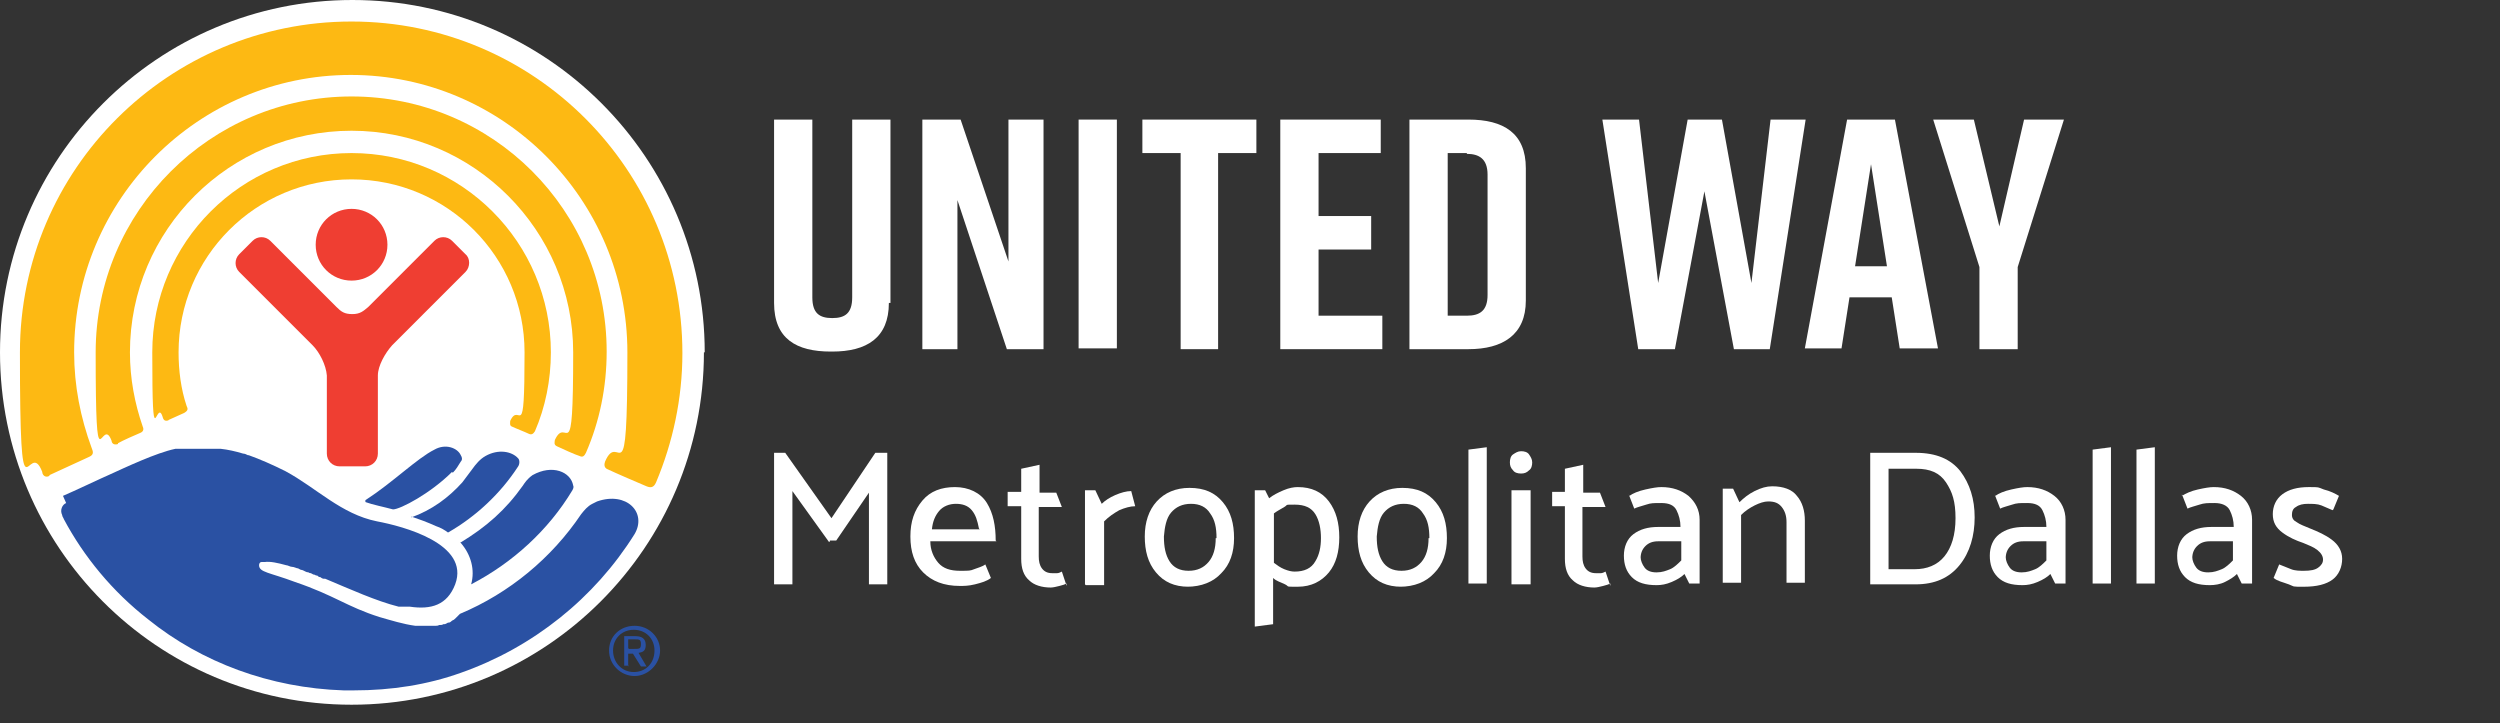
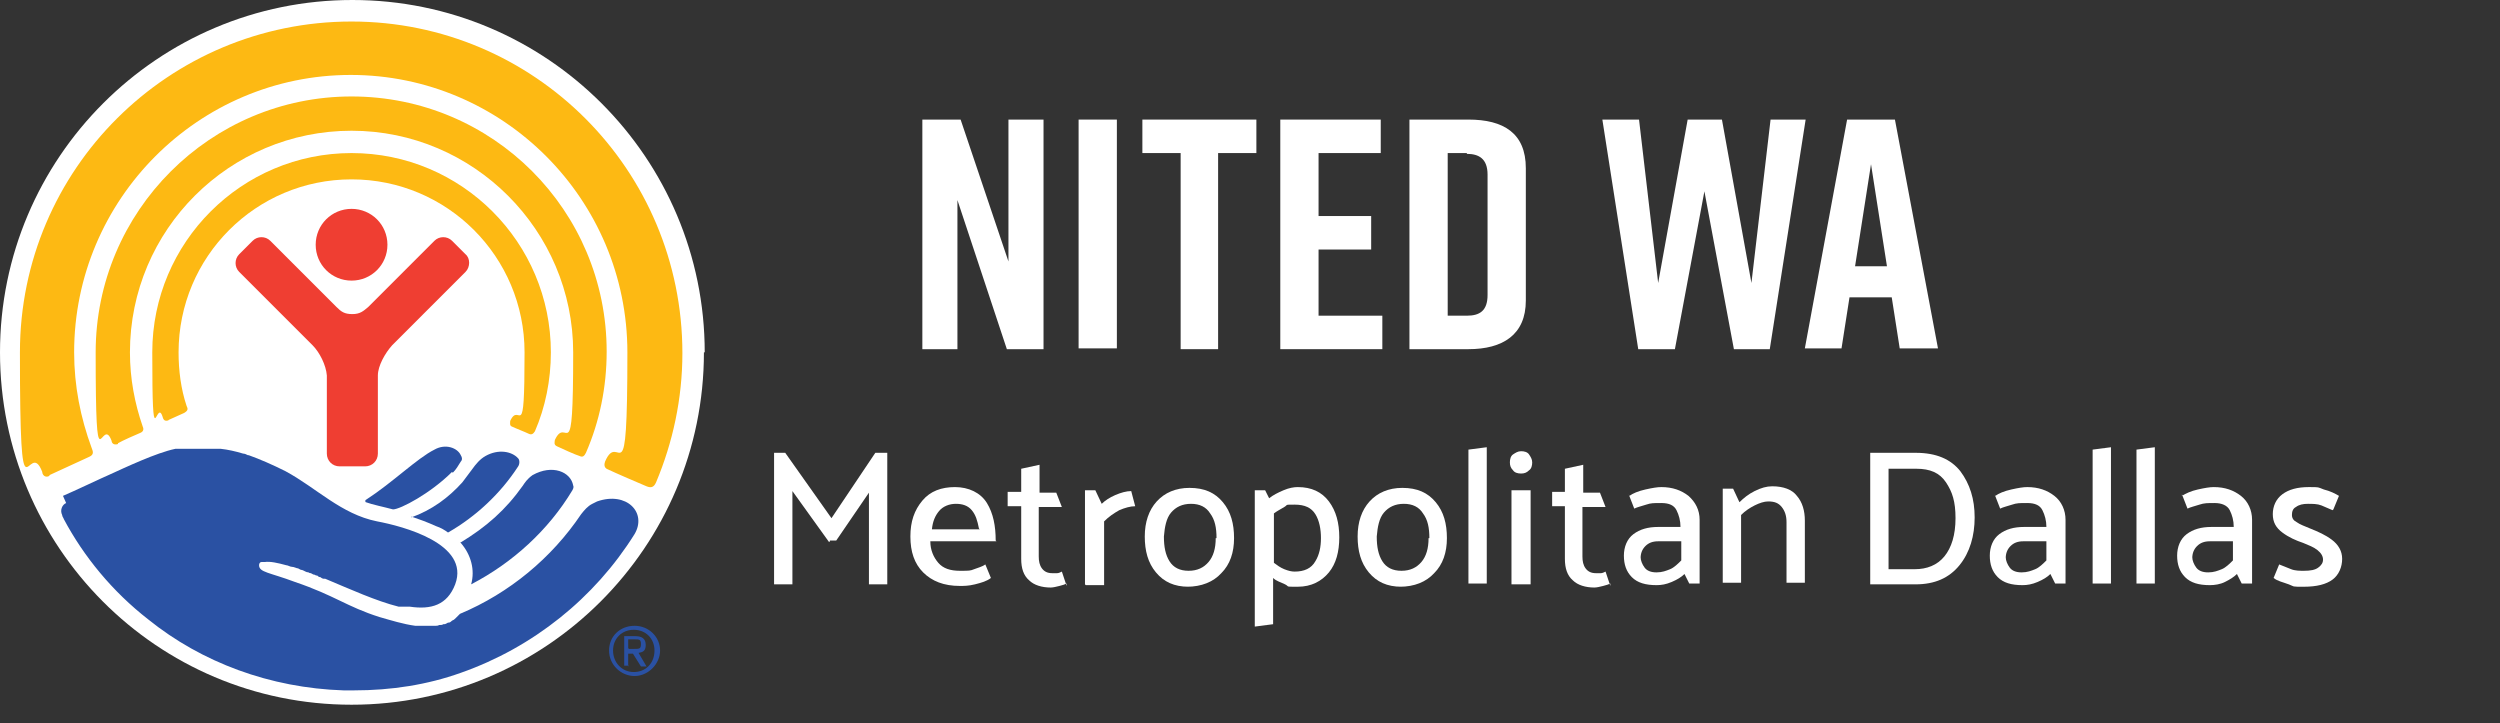
<svg xmlns="http://www.w3.org/2000/svg" id="Layer_2" version="1.1" viewBox="0 0 313.6 90.7">
  <rect x="0" y="0" width="313.6" height="90.7" fill="#333333" stroke="none" />
  <defs>
    <style>
      .st0 {
        fill: none;
      }

      .st1 {
        clip-path: url(#clippath-1);
      }

      .st2 {
        fill: #fff;
      }

      .st3 {
        fill: #2a51a3;
      }

      .st4 {
        fill: #fdb913;
      }

      .st5 {
        fill: #ef3e32;
      }

      .st6 {
        clip-path: url(#clippath);
      }
    </style>
    <clipPath id="clippath">
      <rect class="st0" width="313.6" height="90.7" />
    </clipPath>
    <clipPath id="clippath-1">
      <rect class="st0" width="313.6" height="90.7" />
    </clipPath>
  </defs>
  <g id="Layer_1-2">
    <g class="st6">
      <g>
        <path class="st2" d="M88.3,44.2c0,24.4-19.8,44.2-44.2,44.2S0,68.6,0,44.2,19.8,0,44.2,0s44.2,19.8,44.2,44.2" />
        <path class="st4" d="M21.1,52.7c.5-.2,1.5-.7,2-.9.5-.3.5-.5.3-.9-.7-2.1-1-4.4-1-6.7,0-12,9.7-21.7,21.7-21.7s21.7,9.7,21.7,21.7-.6,6-1.8,8.6c0,.2-.1.6.2.7.4.2,1.7.7,2.1.9.4.2.6,0,.8-.3,1.3-3,2-6.4,2-9.9,0-13.8-11.2-25-25-25s-25,11.2-25,25,.5,5.5,1.3,8.1c.1.4.3.6.8.4" />
        <path class="st4" d="M14.8,55.6c.5-.3,2.3-1.1,2.8-1.3.5-.2.4-.6.3-.8-1-2.9-1.6-6-1.6-9.3,0-15.4,12.5-27.8,27.8-27.8s27.8,12.5,27.8,27.8-.8,7.7-2.3,11c0,.2-.2.6.3.8.4.2,2.4,1.1,2.8,1.2.4.2.6,0,.8-.4,1.7-3.9,2.6-8.2,2.6-12.7,0-17.7-14.3-32-32-32S12,26.5,12,44.2s.7,7.6,2,11.1c0,.2.2.6.8.4" />
        <path class="st4" d="M6.2,59.6c.6-.3,4.4-2,5-2.3.7-.3.4-.8.3-1.1-1.4-3.8-2.2-7.8-2.2-12,0-19.2,15.6-34.8,34.7-34.8s34.7,15.6,34.7,34.8-1,9.5-2.8,13.7c-.1.3-.2.8.4,1,.6.3,4.3,1.9,4.8,2.1.5.2.9.2,1.2-.5,2.1-5,3.3-10.5,3.3-16.2,0-23-18.6-41.6-41.5-41.6S2.5,21.2,2.5,44.2s1,10.3,2.8,15c0,.3.3.8.9.5" />
        <path class="st5" d="M44.1,35.2c2.5,0,4.5-2,4.5-4.5s-2-4.5-4.5-4.5-4.5,2-4.5,4.5,2,4.5,4.5,4.5" />
        <path class="st5" d="M45.8,58.5c.9,0,1.6-.7,1.6-1.6v-9.8c0-1.2.9-2.8,1.8-3.8l9.2-9.2c.6-.6.6-1.7,0-2.2l-1.7-1.7c-.6-.6-1.6-.6-2.2,0l-8.3,8.3c-.6.5-1,.9-2,.9s-1.4-.3-2-.9l-8.3-8.3c-.6-.6-1.6-.6-2.2,0l-1.7,1.7c-.6.6-.6,1.6,0,2.2l9.2,9.2c.9.9,1.7,2.5,1.8,3.8v9.8c0,.9.7,1.6,1.6,1.6h3.3,0Z" />
        <path class="st3" d="M78.9,81.4h.6c.7,0,.9,0,.9-.6s-.2-.6-.8-.6h-.8v1.1h0ZM78.9,83.5h-.6v-3.7h1.4c.8,0,1.3.3,1.3,1.1s-.4.9-.9,1l1,1.7h-.7l-1-1.6h-.6v1.6h0ZM82.1,81.6c0-1.5-1.1-2.6-2.6-2.6s-2.6,1.1-2.6,2.6,1.1,2.7,2.6,2.7,2.6-1.1,2.6-2.7M76.4,81.6c0-1.8,1.4-3.1,3.2-3.1s3.2,1.4,3.2,3.1-1.5,3.2-3.2,3.2-3.2-1.4-3.2-3.2" />
        <path class="st3" d="M51.6,64.8c.9.3,2,.7,3.1,1.2.6.2,1.1.5,1.5.8,3.5-2,6.6-4.9,8.8-8.3.2-.3.2-.8,0-1-.8-.9-2.5-1.2-4.1-.3h0c-.7.4-1.2,1-1.7,1.7-.4.5-.8,1.1-1.2,1.6-1.8,2-3.9,3.5-6.4,4.4" />
        <path class="st3" d="M57.8,68.1c1.3,1.5,1.8,3.4,1.3,5.2,5.2-2.7,9.7-6.8,12.7-11.8.1-.2.2-.4.1-.6-.3-1.7-2.6-2.7-5.1-1.3h0c-.7.5-1,1-1.2,1.3-2.2,3.1-4.6,5.2-7.9,7.2" />
        <path class="st3" d="M56.8,59.3c.4-.4.7-.9,1-1.4.2-.2.2-.5,0-.8-.4-.9-1.9-1.5-3.3-.7-2.2,1.1-5.2,4.1-8.6,6.3-.1,0-.1.3,0,.3.8.3,2.3.6,3.4.9.9,0,4.7-2,7.4-4.7" />
        <path class="st3" d="M7.9,62.2c1.2-.5,5.2-2.4,5.7-2.6,2.2-1,6-2.8,8.4-3.3.2,0,.4,0,.6,0,0,0,0,0,.1,0,.1,0,.3,0,.4,0,.1,0,.2,0,.4,0,.1,0,.3,0,.4,0,.1,0,.3,0,.5,0,.1,0,.2,0,.3,0,.3,0,.5,0,.8,0h.1c.2,0,.4,0,.6,0,.1,0,.2,0,.3,0,.1,0,.3,0,.4,0,.1,0,.2,0,.4,0,.1,0,.2,0,.4,0,.9.1,1.8.3,2.8.6h0c.2,0,.4.1.6.2,0,0,0,0,.1,0,1.4.5,3,1.2,4.6,2,3.9,2.1,7,5.4,11.5,6.3,3.2.6,11.7,2.8,9.8,7.9-1,2.6-3,3.2-5.7,2.8h0c-.1,0-.2,0-.3,0,0,0-.2,0-.3,0,0,0-.2,0-.3,0-.1,0-.3,0-.4,0,0,0,0,0-.1,0-2.8-.7-6.1-2.2-9.2-3.5,0,0-.2,0-.2,0-.1,0-.3-.1-.4-.2-.2,0-.3-.1-.4-.2-.1,0-.2,0-.3-.1-.2,0-.3-.1-.5-.2,0,0-.2,0-.3-.1-.3,0-.5-.2-.8-.3h0c-.2,0-.3-.1-.5-.2-.2,0-.5-.2-.8-.2-.2,0-.5-.2-.7-.2-1.1-.3-2-.5-2.7-.4h0c0,0-.1,0-.2,0,0,0,0,0,0,0,0,0,0,0-.1,0,0,0,0,0-.1,0,0,0,0,0,0,0-.2,0-.3.2-.3.4,0,.9,1.3.9,4.5,2.1,5,1.7,6.5,3.1,10.6,4.4,1.4.4,3,.9,4.5,1.1h0c.2,0,.3,0,.5,0h.8c.2,0,.3,0,.5,0,0,0,0,0,.1,0,.1,0,.3,0,.4,0,0,0,.1,0,.2,0,.2,0,.3,0,.5-.1,0,0,0,0,.1,0,.1,0,.3,0,.4-.1,0,0,0,0,.1,0,.2,0,.3-.1.5-.2,0,0,0,0,.1,0,.2,0,.3-.2.5-.3,0,0,0,0,0,0,.1,0,.3-.2.4-.3.2-.2.3-.3.5-.5,6.2-2.6,11.5-7,15.2-12.5.4-.5.8-1,1.4-1.3.2-.1.4-.2.6-.3,3.7-1.3,6.3,1.4,4.7,4.1-5,8-12.7,14.2-21.8,17.4h0c-4.2,1.5-8.7,2.2-13.4,2.2h0c-.4,0-.9,0-1.3,0-9.2-.3-17.8-3.5-24.5-8.9h0s0,0,0,0c-4.5-3.5-8.1-7.9-10.6-12.6,0-.1-.2-.3-.2-.5-.3-.6,0-1.3.5-1.5" />
      </g>
    </g>
    <path class="st2" d="M104,68l-4.6-6.4v11.7h-2.3v-16.5h1.4l5.8,8.2,5.5-8.2h1.5v16.5h-2.3v-11.5l-4.1,6h-.8c0,.1,0,.1,0,.1Z" />
    <g>
      <path class="st2" d="M125,67.9h-8.3c0,1.1.4,2,1,2.7s1.5,1,2.7,1,1.3,0,1.8-.2,1-.3,1.4-.6l.7,1.7c-.5.4-1.2.6-2,.8s-1.4.2-1.9.2c-2,0-3.5-.6-4.6-1.7-1.1-1.1-1.6-2.6-1.6-4.5s.5-3.3,1.5-4.5c1-1.2,2.4-1.7,4.1-1.7s3.2.7,4,2c.8,1.3,1.1,2.9,1.1,4.7ZM122.8,66.3c-.2-1-.4-1.7-.9-2.3s-1.2-.8-2-.8-1.6.3-2.1.9c-.5.6-.8,1.3-.9,2.3h6Z" />
      <path class="st2" d="M133.8,73.2c-.2.1-.5.2-.9.3-.4.1-.8.2-1.1.2-1.1,0-2.1-.3-2.7-.9-.7-.6-1-1.5-1-2.7v-6.6h-1.7v-1.8s1.7,0,1.7,0v-2.9l2.3-.5v3.5h2.1l.7,1.8h-2.9v6.2c0,.6.1,1.1.4,1.5.3.4.7.6,1.3.6s.4,0,.6,0c.2,0,.4-.1.6-.2l.6,1.8h0Z" />
      <path class="st2" d="M136.1,73.3v-11.8h1.3l.8,1.7c.4-.4,1-.8,1.7-1.1s1.4-.5,2-.5l.5,1.9c-.6,0-1.3.2-2,.5-.7.4-1.3.8-1.9,1.4v8h-2.3,0Z" />
    </g>
    <path class="st2" d="M149.1,73.6c-1.8,0-3.1-.6-4.1-1.8s-1.4-2.7-1.4-4.5c0-1.8.5-3.3,1.5-4.4,1-1.1,2.4-1.7,4.1-1.7,1.9,0,3.2.6,4.2,1.8s1.4,2.7,1.4,4.5-.5,3.3-1.6,4.4c-1,1.1-2.5,1.7-4.3,1.7h0ZM152.6,67.5c0-1.3-.2-2.3-.8-3.1-.5-.8-1.3-1.2-2.4-1.2s-1.9.4-2.5,1.1-.8,1.8-.9,3c0,1.3.2,2.3.7,3.1.5.8,1.3,1.2,2.4,1.2s1.9-.4,2.5-1.1c.6-.7.9-1.7.9-3h0Z" />
    <path class="st2" d="M157.4,78.6v-17.1h1.3l.5,1c.5-.4,1.1-.7,1.8-1s1.3-.4,1.8-.4c1.7,0,3,.6,3.9,1.8s1.3,2.7,1.3,4.5-.4,3.3-1.3,4.4-2.2,1.8-3.9,1.8-1,0-1.6-.3-1.1-.4-1.5-.8v5.8l-2.3.3h0ZM159.8,70.6c.4.3.8.6,1.3.8.5.2.9.3,1.3.3,1.2,0,2.1-.4,2.6-1.3.5-.8.7-1.8.7-2.9s-.2-2.2-.7-3c-.5-.8-1.3-1.2-2.6-1.2s-.8,0-1.3.3-.9.5-1.3.8c0,0,0,6.4,0,6.4Z" />
    <path class="st2" d="M175.8,73.6c-1.8,0-3.1-.6-4.1-1.8s-1.4-2.7-1.4-4.5c0-1.8.5-3.3,1.5-4.4,1-1.1,2.4-1.7,4.1-1.7,1.9,0,3.2.6,4.2,1.8s1.4,2.7,1.4,4.5-.5,3.3-1.6,4.4c-1,1.1-2.5,1.7-4.3,1.7h0ZM179.3,67.5c0-1.3-.2-2.3-.8-3.1-.5-.8-1.3-1.2-2.4-1.2s-1.9.4-2.5,1.1-.8,1.8-.9,3c0,1.3.2,2.3.7,3.1.5.8,1.3,1.2,2.4,1.2s1.9-.4,2.5-1.1c.6-.7.9-1.7.9-3h0Z" />
    <path class="st2" d="M184.2,73.3v-16.9l2.3-.3v17.1s-2.3,0-2.3,0Z" />
    <path class="st2" d="M190.8,59.4c-.4,0-.8-.1-1-.4-.3-.3-.4-.6-.4-1,0-.4.1-.8.4-1s.6-.4,1-.4.8.1,1,.4.4.6.4,1-.1.8-.4,1c-.3.3-.6.4-1,.4h0ZM189.6,73.3v-11.8h2.4v11.8h-2.4Z" />
    <path class="st2" d="M202,73.2c-.2.1-.5.2-.9.3-.4.1-.8.2-1.1.2-1.1,0-2.1-.3-2.7-.9-.7-.6-1-1.5-1-2.7v-6.6h-1.6v-1.8s1.6,0,1.6,0v-2.9l2.3-.5v3.5h2.1l.7,1.8h-2.9v6.2c0,.6.1,1.1.4,1.5.3.4.7.6,1.3.6s.4,0,.6,0c.2,0,.4-.1.6-.2l.6,1.8h0Z" />
    <path class="st2" d="M204.4,62.2c.4-.3,1.1-.6,2-.8s1.5-.3,2-.3c1.4,0,2.5.4,3.4,1.1.9.8,1.4,1.8,1.4,3v8h-1.3c-.1-.2-.2-.4-.3-.6-.1-.2-.2-.4-.3-.6-.4.4-.9.7-1.6,1s-1.3.4-1.9.4c-1.4,0-2.4-.3-3.1-1-.7-.7-1-1.6-1-2.7s.4-2.1,1.2-2.7c.8-.6,1.8-.9,3.1-.9h2.8c0-.8-.2-1.5-.5-2.1-.3-.6-.9-.9-1.9-.9s-1.3,0-1.9.2-1.1.3-1.5.5l-.7-1.8h0ZM205.8,69.9c0,.4.2.9.5,1.3.3.4.8.6,1.5.6s1.2-.2,1.7-.4,1-.7,1.4-1.1v-2.4h-2.9c-.7,0-1.2.2-1.6.6-.4.4-.6.9-.6,1.5h0Z" />
    <path class="st2" d="M218.2,63c.5-.5,1.1-1,1.9-1.4.8-.4,1.5-.6,2.2-.6,1.4,0,2.5.4,3.1,1.2.7.8,1,1.9,1,3.1v7.8h-2.3v-7.6c0-.8-.2-1.4-.6-1.9s-.9-.7-1.7-.7c-.5,0-1.1.2-1.7.5-.6.3-1.2.7-1.7,1.2v8.5h-2.3v-11.8h1.3l.7,1.5h0Z" />
    <path class="st2" d="M234.6,73.3v-16.5h5.7c2.6,0,4.4.8,5.6,2.3,1.2,1.6,1.8,3.5,1.8,5.8s-.6,4.4-1.9,6-3.1,2.4-5.5,2.4h-5.6ZM240.4,58.8h-3.5v12.6h3.3c1.5,0,2.8-.5,3.7-1.6.9-1.1,1.4-2.7,1.4-4.8s-.4-3.3-1.2-4.5c-.8-1.2-2-1.7-3.7-1.7h0Z" />
    <path class="st2" d="M250.3,62.2c.4-.3,1.1-.6,2-.8s1.5-.3,2-.3c1.4,0,2.5.4,3.4,1.1s1.4,1.8,1.4,3v8h-1.3c-.1-.2-.2-.4-.3-.6-.1-.2-.2-.4-.3-.6-.4.4-.9.7-1.6,1s-1.3.4-1.9.4c-1.4,0-2.4-.3-3.1-1-.7-.7-1-1.6-1-2.7s.4-2.1,1.2-2.7c.8-.6,1.8-.9,3.1-.9h2.8c0-.8-.2-1.5-.5-2.1-.3-.6-.9-.9-1.9-.9s-1.3,0-1.9.2-1.1.3-1.5.5l-.7-1.8h0ZM251.6,69.9c0,.4.2.9.5,1.3.3.4.8.6,1.5.6s1.2-.2,1.7-.4,1-.7,1.4-1.1v-2.4h-2.9c-.7,0-1.2.2-1.6.6-.4.4-.6.9-.6,1.5h0Z" />
    <path class="st2" d="M262.5,73.3v-16.9l2.3-.3v17.1s-2.3,0-2.3,0Z" />
    <path class="st2" d="M268,73.3v-16.9l2.3-.3v17.1s-2.3,0-2.3,0Z" />
    <g>
      <path class="st2" d="M273.7,62.2c.5-.3,1.1-.6,2-.8.9-.2,1.5-.3,2-.3,1.4,0,2.5.4,3.4,1.1s1.4,1.8,1.4,3v8h-1.3c-.1-.2-.2-.4-.3-.6-.1-.2-.2-.4-.3-.6-.4.4-.9.7-1.5,1s-1.3.4-1.9.4c-1.4,0-2.4-.3-3.1-1-.7-.7-1-1.6-1-2.7s.4-2.1,1.2-2.7c.8-.6,1.8-.9,3.1-.9h2.8c0-.8-.2-1.5-.5-2.1-.3-.6-1-.9-1.9-.9s-1.3,0-1.9.2-1.1.3-1.5.5l-.7-1.8h0ZM275,69.9c0,.4.2.9.5,1.3.3.4.8.6,1.5.6s1.2-.2,1.7-.4,1-.7,1.4-1.1v-2.4h-2.9c-.7,0-1.2.2-1.6.6-.4.4-.6.9-.6,1.5h0Z" />
      <path class="st2" d="M292.6,64c-.5-.2-.9-.4-1.4-.6-.5-.2-1.1-.2-1.7-.2s-1.1.1-1.5.4c-.4.2-.5.6-.5,1,0,.4.2.7.6.9.4.3,1,.5,1.7.8,1,.4,1.9.8,2.7,1.4.8.6,1.3,1.4,1.3,2.4s-.4,2-1.2,2.6-2,.9-3.6.9-1.1,0-1.9-.3-1.4-.4-1.9-.8l.7-1.7c.5.2,1,.4,1.5.6s1.1.2,1.6.2c.8,0,1.4-.1,1.8-.4s.6-.6.6-1-.2-.8-.7-1.2-1.1-.6-1.8-.9c-.9-.3-1.8-.7-2.6-1.3-.8-.6-1.2-1.3-1.2-2.3s.4-1.9,1.2-2.5c.8-.6,1.9-.9,3.3-.9s1.1,0,1.9.3c.8.2,1.4.5,1.9.8l-.7,1.7h0Z" />
    </g>
    <g class="st1">
      <g>
-         <path class="st2" d="M111.5,38c0,4.4-2.8,6.1-7.1,6.1h-.2c-4.3,0-7.1-1.6-7.1-6.1V15h4.8v22.3c0,2,.9,2.6,2.5,2.6s2.5-.6,2.5-2.6V15h4.8v23Z" />
        <polygon class="st2" points="115.7 43.8 115.7 15 120.5 15 126.5 32.8 126.5 15 130.9 15 130.9 43.8 126.3 43.8 120.1 25.1 120.1 43.8 115.7 43.8" />
        <rect class="st2" x="135.3" y="15" width="4.8" height="28.7" />
        <polygon class="st2" points="157.6 19.2 152.8 19.2 152.8 43.8 148.1 43.8 148.1 19.2 143.3 19.2 143.3 15 157.6 15 157.6 19.2" />
        <polygon class="st2" points="160.6 43.8 160.6 15 173.2 15 173.2 19.2 165.4 19.2 165.4 27.1 172 27.1 172 31.3 165.4 31.3 165.4 39.6 173.4 39.6 173.4 43.8 160.6 43.8" />
        <path class="st2" d="M191.4,21.1v16.6c0,4.3-2.9,6.1-7.2,6.1h-7.4V15h7.4c4.4,0,7.2,1.7,7.2,6.1M184,19.2h-2.4v20.4h2.4c1.6,0,2.6-.6,2.6-2.6v-15.1c0-2-1.1-2.6-2.6-2.6" />
        <polygon class="st2" points="222 43.8 217.5 43.8 213.8 24 210.1 43.8 205.5 43.8 201 15 205.6 15 208 35.5 211.7 15 216 15 219.7 35.5 222.1 15 226.5 15 222 43.8" />
        <path class="st2" d="M237.3,37.3h-5.3l-1,6.4h-4.6l5.3-28.7h6l5.4,28.7h-4.8l-1-6.4h0ZM236.7,33.4l-2-12.8-2,12.8h4,0Z" />
-         <polygon class="st2" points="253.1 43.8 248.3 43.8 248.3 33.5 242.5 15 247.6 15 250.8 28.4 253.9 15 258.9 15 253.1 33.5 253.1 43.8" />
      </g>
    </g>
  </g>
</svg>